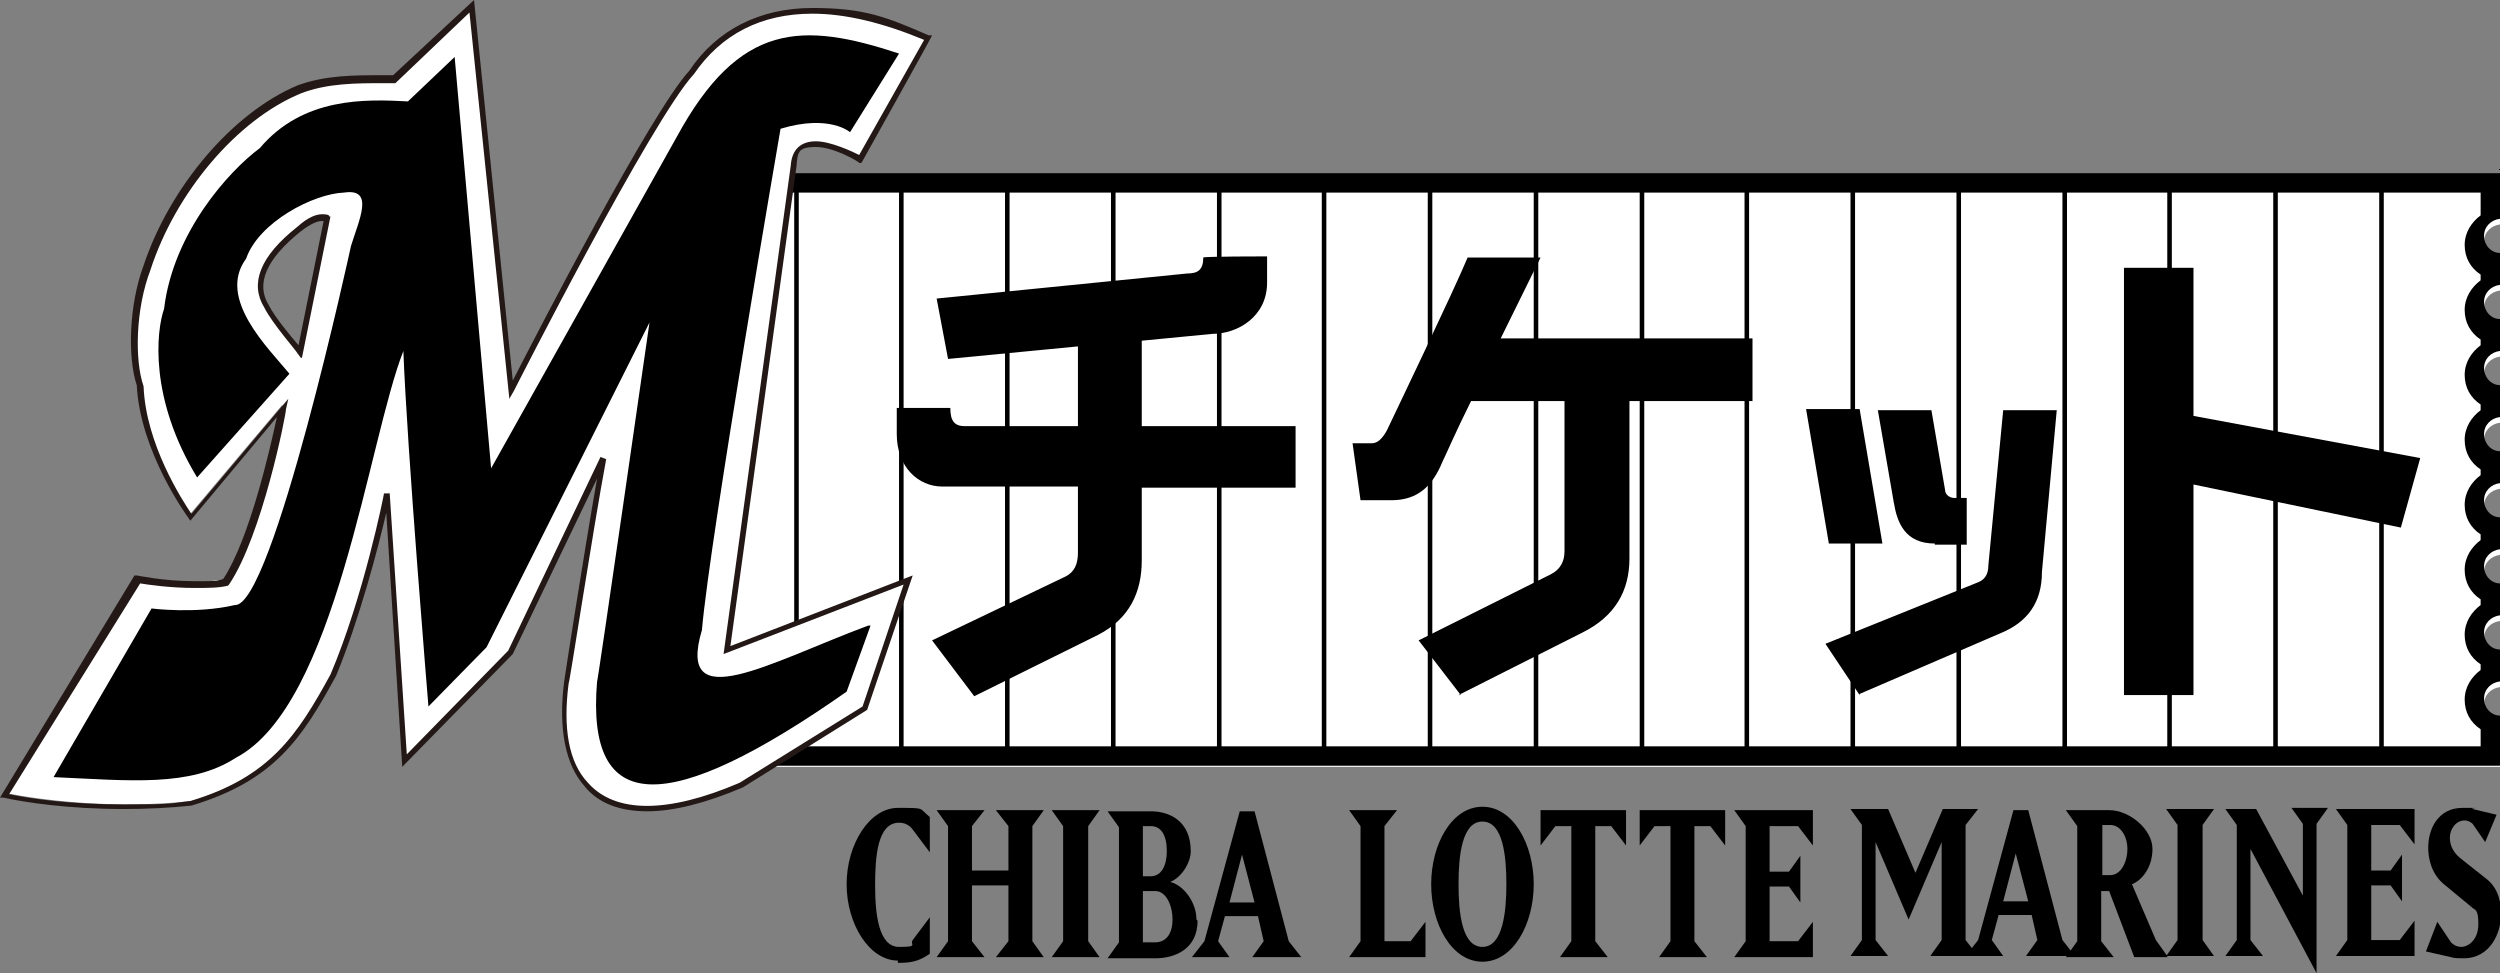
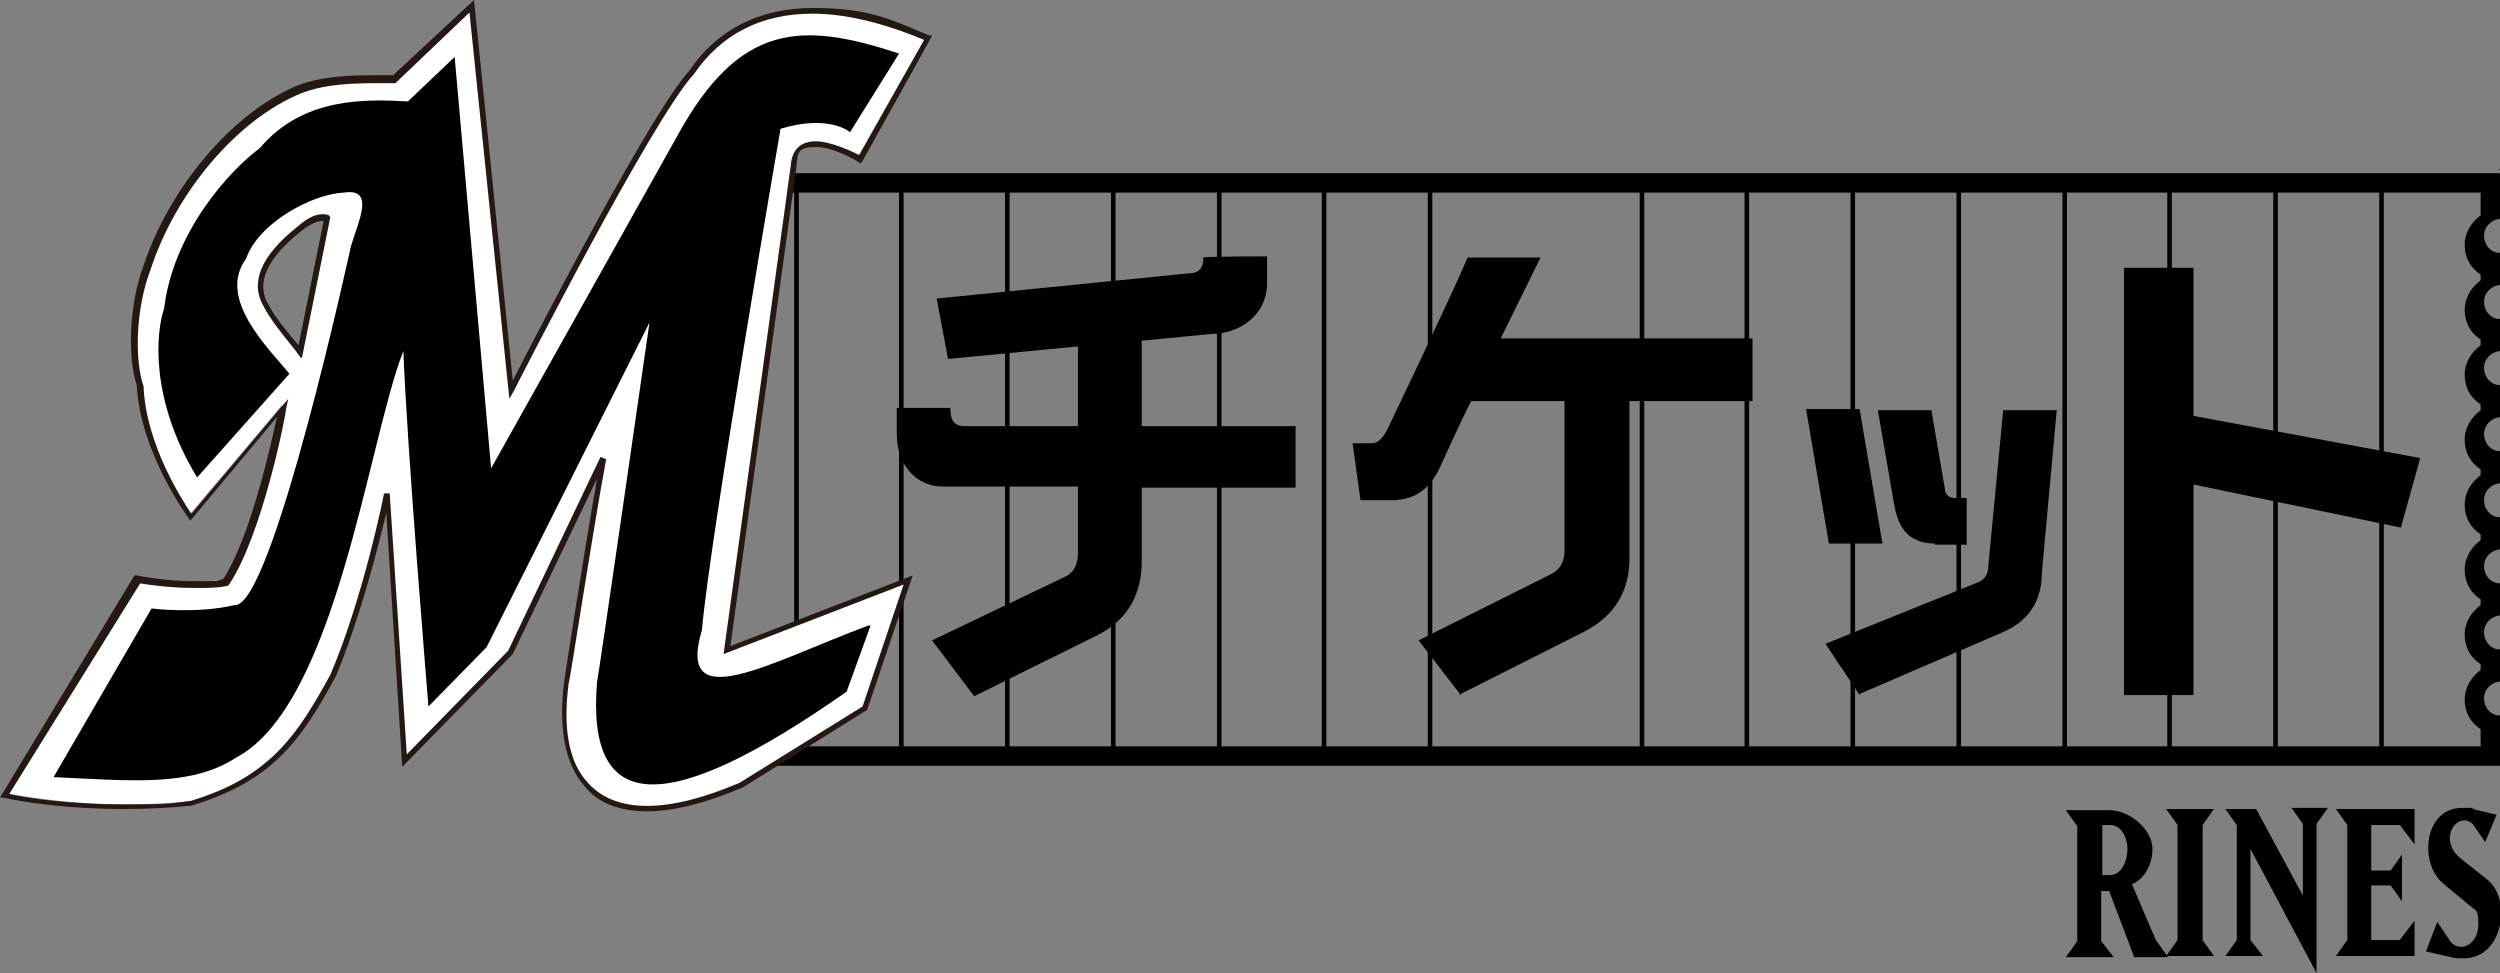
<svg xmlns="http://www.w3.org/2000/svg" id="_レイヤー_2" viewBox="0 0 219.4 85.4">
  <rect x="0" y="0" width="219.4" height="85.4" fill="#808080" stroke="none" />
  <defs>
    <style>.cls-1{fill:#fff}</style>
  </defs>
  <g id="_レイヤー_1-2">
-     <path d="M78.8 84.3c-2.5 0-4.5-3.2-4.5-6.7s2-6.7 4.5-6.7 1.8 0 2.8.8v3.1l-1.5-2c-.3-.4-.7-.6-1.2-.6-1.9 0-2.1 3-2.1 5.5s.3 5.4 2.1 5.4.9-.2 1.2-.6l1.5-2v3.2c-1 .7-1.7.8-2.8.8ZM87.4 84l1.1-1.4v-4.9h-3.2v4.9l1.1 1.4h-4.2l1-1.4V72.5l-1-1.4h4.2l-1.1 1.4v3.9h3.2v-3.9l-1.1-1.4h4.2l-1 1.4v10.1l1 1.4h-4.2ZM92.3 84l1-1.4V72.5l-1-1.4h4.2l-1 1.4v10.1l1 1.4h-4.2ZM102.4 74.7c0 1.3-.5 2.2-1.4 2.2h-.7v-4.4h.7c.9 0 1.4.8 1.4 2.2Zm2.6 6c0-1.5-1.1-3-2.3-3.3 1-.4 1.8-1.7 1.8-2.7 0-2.6-1.8-3.5-3.5-3.5h-3.8l1 1.4v10.1l-1 1.4h4.2c1.7 0 3.7-.8 3.7-3.3Zm-2.1 0c0 1.4-.7 2-1.5 2h-1.1v-4.5h1.1c.9 0 1.5 1.2 1.5 2.5ZM110.1 79.2h-2.2L109 75l1.1 4.2Zm4.1 4.8-1.1-1.4-3-11.4h-1.3l-3.1 11.4-1.1 1.4h3.3l-1-1.4.6-2.2h2.9l.5 2.2-1 1.4h4.2ZM118.4 84l1-1.4V72.5l-1-1.4h4.2l-1.1 1.4v10.1h2.3l1.3-1.7V84h-6.8ZM132.2 77.6c0 2.4-.3 5.5-2.1 5.5s-2.1-3-2.1-5.5.3-5.5 2.1-5.5 2.1 3 2.1 5.5Zm2.4 0c0-3.5-1.8-6.8-4.5-6.8s-4.5 3.3-4.5 6.8 1.8 6.8 4.5 6.8 4.5-3.3 4.5-6.8ZM141.4 72.5H140v10.1l1.1 1.4h-4.2l1-1.4V72.5h-1.4l-1.3 1.7v-3.1h7.5v3.1l-1.3-1.7ZM150.1 72.5h-1.4v10.1l1.1 1.4h-4.2l1-1.4V72.5h-1.4l-1.3 1.7v-3.1h7.5v3.1l-1.3-1.7ZM152.2 84l1-1.4V72.5l-1-1.4h6.9v3.1l-1.3-1.7h-2.5v4h1.7l1-1.4v4.1l-1-1.4h-1.7v4.8h2.5l1.3-1.7V84h-6.9ZM169.4 83.9l1-1.4v-8.6l-2.9 6.8-2.9-6.8v8.6l1.1 1.4h-3.3l1-1.4V72.4l-1-1.4h3.3l2.4 5.6 2.4-5.6h3.1l-1.1 1.4v10.1l1.1 1.4h-4.2Z" />
-     <path d="M178 79.1h-2.2l1.1-4.2 1.1 4.2Zm4.1 4.8-1.1-1.4-3-11.4h-1.3l-3.1 11.4-1.1 1.4h3.3l-1-1.4.6-2.2h2.9l.5 2.2-1 1.4h4.2Z" />
    <path d="M186.7 74.5c0 1.2-.6 2.3-1.5 2.3h-.7v-4.4h.7c.9 0 1.5 1 1.5 2.1Zm3.5 9.4-1-1.4-2.1-4.9c.8-.3 1.8-1.4 1.8-3.1s-2-3.4-3.8-3.4h-3.8l1 1.4v10.1l-1 1.4h4.2l-1.1-1.4v-4.4h.7l2.2 5.8h2.9Z" />
    <path d="m190.1 83.9 1-1.4V72.4l-1-1.4h4.2l-1 1.4v10.1l1 1.4h-4.2ZM203.3 72.5v12.9l-5.8-10.9v8l1.1 1.4h-3.3l1-1.4V72.4l-1-1.4h2.7l4.1 7.6v-6.3l-1-1.4h3.2l-1 1.4ZM205 83.9l1-1.4V72.4l-1-1.4h6.9v3.1l-1.3-1.7h-2.5v4h1.7l1-1.4v4.1l-1-1.4h-1.7v4.8h2.5l1.3-1.7v3.1H205ZM216.1 84.1c-.3 0-.7 0-1-.1l-2.2-.5 1-2.6 1.2 1.8c.3.3.6.4.9.4.6 0 1.5-.6 1.5-2s-.3-1.2-.6-1.5l-2.3-1.9c-1.3-1-1.5-2.5-1.5-3.3 0-1.7.9-3.5 3-3.5s.6 0 .9.1l2.1.5-1 2.4-1.1-1.6c-.2-.2-.5-.3-.7-.3-.8 0-1.3.8-1.3 1.5s.3 1.3.9 1.8l2.4 1.9c.6.5 1.2 1.4 1.2 3s-.9 3.9-3.3 3.9Z" />
-     <path class="cls-1" d="M218 61.8c0-.8.6-1.4 1.4-1.5v-2.8c-.8 0-1.4-.7-1.4-1.5s.6-1.4 1.4-1.5v-2.8c-.8 0-1.4-.7-1.4-1.5s.6-1.4 1.4-1.5v-2.8c-.8 0-1.4-.7-1.4-1.5s.6-1.4 1.4-1.5v-2.8c-.8 0-1.4-.7-1.4-1.5s.6-1.4 1.4-1.5v-2.8c-.8 0-1.4-.7-1.4-1.5s.6-1.4 1.4-1.5v-2.8c-.8 0-1.4-.7-1.4-1.5s.6-1.4 1.4-1.5v-2.8c-.8 0-1.4-.7-1.4-1.5s.6-1.4 1.4-1.5v-4.4H62.9h3.9l-9 52h161.6v-4.4c-.8 0-1.4-.7-1.4-1.5Z" />
    <path d="M217.7 17.4v1.5c-.8.6-1.4 1.5-1.4 2.6s.5 2 1.4 2.6v.5c-.8.6-1.4 1.5-1.4 2.6s.5 2 1.4 2.6v.5c-.8.6-1.4 1.5-1.4 2.6s.5 2 1.4 2.6v.5c-.8.6-1.4 1.5-1.4 2.6s.5 2 1.4 2.6v.5c-.8.6-1.4 1.5-1.4 2.6s.5 2 1.4 2.6v.5c-.8.6-1.4 1.5-1.4 2.6s.5 2 1.4 2.6v.5c-.8.6-1.4 1.5-1.4 2.6s.5 2 1.4 2.6v.5c-.8.6-1.4 1.5-1.4 2.6s.5 2 1.4 2.6v1.5H59.8l8.4-48.6h149.5m1.7-1.7H66.8l-9 52h161.6v-4.4c-.8 0-1.4-.7-1.4-1.5s.6-1.4 1.4-1.5V57c-.8 0-1.4-.7-1.4-1.5s.6-1.4 1.4-1.5v-2.8c-.8 0-1.4-.7-1.4-1.5s.6-1.4 1.4-1.5v-2.8c-.8 0-1.4-.7-1.4-1.5s.6-1.4 1.4-1.5v-2.8c-.8 0-1.4-.7-1.4-1.5s.6-1.4 1.4-1.5v-2.8c-.8 0-1.4-.7-1.4-1.5s.6-1.4 1.4-1.5V28c-.8 0-1.4-.7-1.4-1.5s.6-1.4 1.4-1.5v-2.8c-.8 0-1.4-.7-1.4-1.5s.6-1.4 1.4-1.5v-4.4Z" />
-     <path d="M69.7 16.8h.4v49.9h-.4zM78.9 16.8h.4v49.9h-.4zM88.2 16.8h.4v49.9h-.4zM97.5 16.8h.4v49.9h-.4zM106.8 16.8h.4v49.9h-.4zM116 16.8h.4v49.9h-.4zM125.3 16.8h.4v49.9h-.4zM134.6 16.8h.4v49.9h-.4zM143.9 16.8h.4v49.9h-.4zM153.1 16.8h.4v49.9h-.4zM162.4 16.8h.4v49.9h-.4zM171.7 16.8h.4v49.9h-.4zM181 16.8h.4v49.9h-.4zM190.2 16.8h.4v49.9h-.4zM199.5 16.8h.4v49.9h-.4zM208.8 16.8h.4v49.9h-.4z" />
+     <path d="M69.7 16.8h.4v49.9h-.4zM78.9 16.8h.4v49.9h-.4zM88.2 16.8h.4v49.9h-.4zM97.5 16.8h.4v49.9h-.4zM106.8 16.8h.4v49.9h-.4zM116 16.8h.4v49.9h-.4zM125.3 16.8h.4v49.9h-.4zM134.6 16.8h.4h-.4zM143.9 16.8h.4v49.9h-.4zM153.1 16.8h.4v49.9h-.4zM162.4 16.8h.4v49.9h-.4zM171.7 16.8h.4v49.9h-.4zM181 16.8h.4v49.9h-.4zM190.2 16.8h.4v49.9h-.4zM199.5 16.8h.4v49.9h-.4zM208.8 16.8h.4v49.9h-.4z" />
    <path class="cls-1" d="M75.9 62.1 65 68.9c-12.7 5.4-16.4-.6-15.3-9 0 0 2-13.3 3.3-19.7l-8.1 17-9.3 9.5-1.5-23.5s-1.8 9-4.8 15.9c-2.9 5.4-5.4 9.1-12.5 11.2-6.6.7-12.7 0-16.3-.7l11.5-19s4.4.9 7.8.2c2.9-4.3 5-15.3 5-15.3l-8.1 9.6s-4.1-5.6-4.4-11.5c-.7-2.2-.8-6.8.6-10.3 2.3-6.9 7.8-13.3 13.4-15.7 2.7-1 5.8-.9 8.4-.9L41.4.5l3.4 33.8S56.9 10.5 60.7 6.5c3.5-5.2 10.2-7.5 20.7-3l-6 10.6s-5.5-3.3-5.8.6l-5.8 42.5L79.7 51l-3.8 11.3ZM28.7 19.3s-.8-.6-2.5.9c-2.1 1.6-4.5 4.2-2.8 6.8.7 1.3 2.9 3.9 2.9 3.9l2.4-11.6Z" />
    <path d="M56.8 71.2c-2.4 0-4.3-.7-5.5-2.2-1.7-1.9-2.3-5.1-1.8-9.1 0-.1 1.7-11.1 2.9-17.9L45 57.4l-9.7 9.9L33.9 45c-.7 3-2.3 9.2-4.4 14.3-3 5.5-5.4 9.2-12.7 11.4-1.9.2-3.9.3-5.9.3-5 0-8.8-.6-10.6-1H0l11.8-19.5h.2s2.4.5 4.9.5 1.9 0 2.7-.2c2.3-3.5 4.1-11.4 4.7-14.2l-7.6 9.1-.2-.3s-4.2-5.7-4.5-11.6c-.8-2.4-.7-7 .6-10.5 2.3-6.9 7.8-13.4 13.5-15.8 2.4-.9 5-.9 7.4-.9h1L41.6 0 45 33.4c2.1-4.1 12.1-23.5 15.5-27.2C62.9 2.6 66.7.7 71.3.7s6.5.8 10.2 2.4h.3c0 .1-6.2 11.2-6.2 11.2h-.2c0-.1-2.2-1.4-3.8-1.4s-1.6.5-1.7 1.7l-5.8 42.1 16-6.2-4 11.8-10.9 6.8c-3.3 1.4-6.1 2.1-8.4 2.1Zm-4.1-31.1.5.2C52 46.7 50 59.9 49.9 60c-.5 3.9 0 6.9 1.7 8.7 2.4 2.7 7 2.7 13.3 0L75.7 62l3.6-10.7-15.8 6.1 5.9-42.9c.1-1.4.9-2.1 2.2-2.1s3.2.9 3.8 1.2l5.7-10.1c-3.6-1.5-6.9-2.3-9.8-2.3-4.5 0-8 1.8-10.4 5.3-3.7 4-15.7 27.6-15.8 27.8l-.4.7-3.5-33.9-6.5 6.2h-1.1c-2.3 0-4.9 0-7.2.9-5.6 2.3-11 8.7-13.2 15.5-1.3 3.4-1.4 7.9-.6 10.2.2 5.1 3.4 10 4.2 11.2L25.3 35l-.2.9c0 .5-2.1 11.1-5 15.4l-.1.1c-.8.2-1.8.2-2.9.2-2.2 0-4.2-.3-4.8-.4L.8 69.7c1.9.4 5.4.9 10.1.9s3.9-.1 5.8-.3c7-2.1 9.4-5.8 12.3-11.1 2.9-6.8 4.7-15.8 4.7-15.9h.5l1.5 22.9 8.9-9.1 8.1-17Zm-26.3-8.7-.3-.4c0-.1-2.2-2.6-2.9-4-1.3-2.1-.4-4.5 2.9-7.1 1-.9 1.7-1.1 2.2-1.1s.6.1.6.2h.1l-2.5 12.4Zm1.8-12c-.3 0-.9.2-1.8.9-3 2.4-4 4.6-2.8 6.5.5 1 1.9 2.7 2.6 3.5l2.2-10.9h-.2Z" style="fill:#231815" />
    <path d="M76.2 54.9c-8.6 3.2-16.9 8.1-14.6.4.7-8.1 6.9-44 6.9-44 4.3-1.3 6.1.3 6.1.3l4.3-6.9c-8.5-2.8-14-2.8-19.5 7.3L43.1 41.1 39.9 5l-4.1 3.9c-3.7-.2-9.2-.4-13 4.1-2.7 2-7.6 7.4-8.4 14.1-.7 2-1.3 7.9 2.9 14.8l8.1-9.1c-1.8-2.2-6.4-6.6-3.8-10.1 1.1-3.2 5.9-5.7 8.6-5.8 2.7-.4 1.3 2.4.6 4.7 0 0-6.9 31.8-10.2 31.5-3.4.8-7.3.3-7.3.3L4.7 68.2c6.7.3 12 .9 16-1.7 8.8-4.6 11.6-27.8 14.7-35.7.3 8.3 2.2 31.2 2.2 31.2l5.1-5.2L57 28.3s-4.6 32-4.6 31.5c-1 11.9 6.2 11.9 21.9.9l2.1-5.8ZM100.2 42.6v6.6c0 2.8-1.1 5.1-3.8 6.5l-10.9 5.4-3.7-4.9 11.7-5.6c.8-.4 1.1-1.1 1.1-2.1v-5.8H82.7c-2.1 0-4-1.7-4-4.6v-2.3h4.7c0 1.2.4 1.6 1.3 1.6h9.9v-7l-11.4 1.1-1-5.3 22-2.2c.9 0 1.4-.3 1.4-1.4 0-.1 5.6-.1 5.6-.1v2.3c0 3-2.6 4.5-4.8 4.5l-6.2.6v7.5h13.5v5.4h-13.5ZM128.2 61l-3.7-4.8 11.6-5.8c.8-.4 1.2-1.1 1.2-2V35.2h-8.2c-1.3 2.6-2.2 4.7-2.5 5.3-.9 2.2-2.2 3.4-4.5 3.4h-2.7l-.7-5h1.7c.5 0 .9-.4 1.3-1.1.9-1.9 5.8-12.1 7.1-15.2h6.4l-3.5 7.1h22.1v5.5H143V49c0 2.9-1.3 5.1-4.1 6.5L128 61ZM160.5 47.7l-2-11.8h4.7l2 11.8h-4.7zM163.2 61l-3-4.5 13.4-5.4c.5-.2.9-.6.9-1.5l1.3-13.6h4.7l-1.3 14.2c0 2.6-1.2 4.4-3.7 5.4l-12.3 5.3Z" />
    <path d="M169.8 47.7c-2.6 0-3.3-1.8-3.6-3.6l-1.4-8.1h4.7l1.2 7c0 .4.4.7.8.7h1.1v4.1h-2.8ZM192.5 42.5V61h-6.1V23.5h6.1v13l19.9 3.7-1.7 6.1-18.3-3.8Z" />
  </g>
</svg>